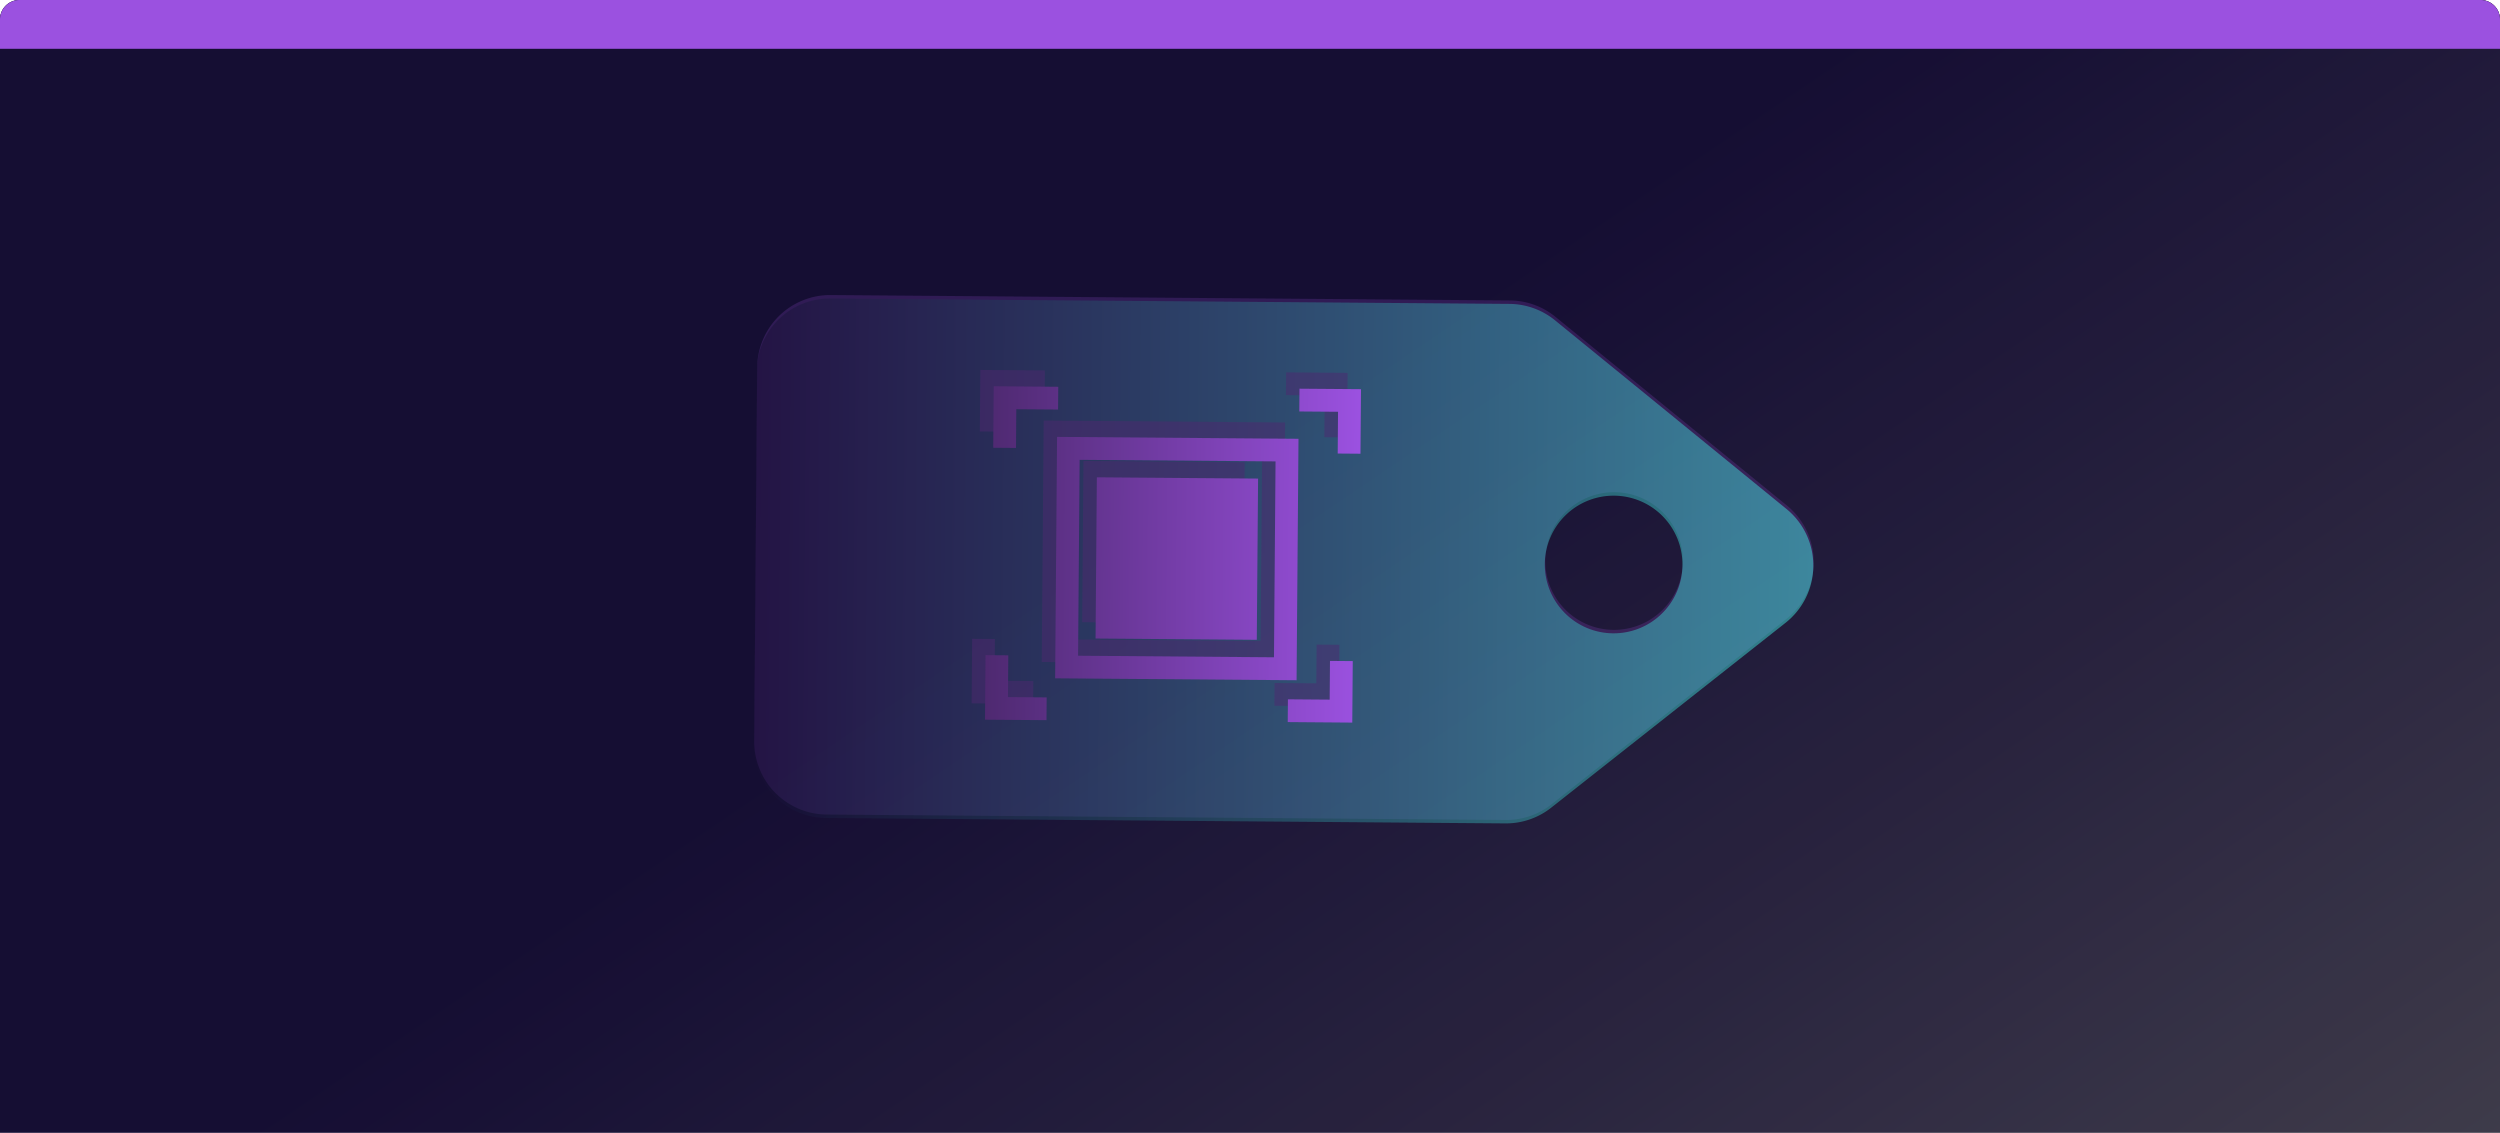
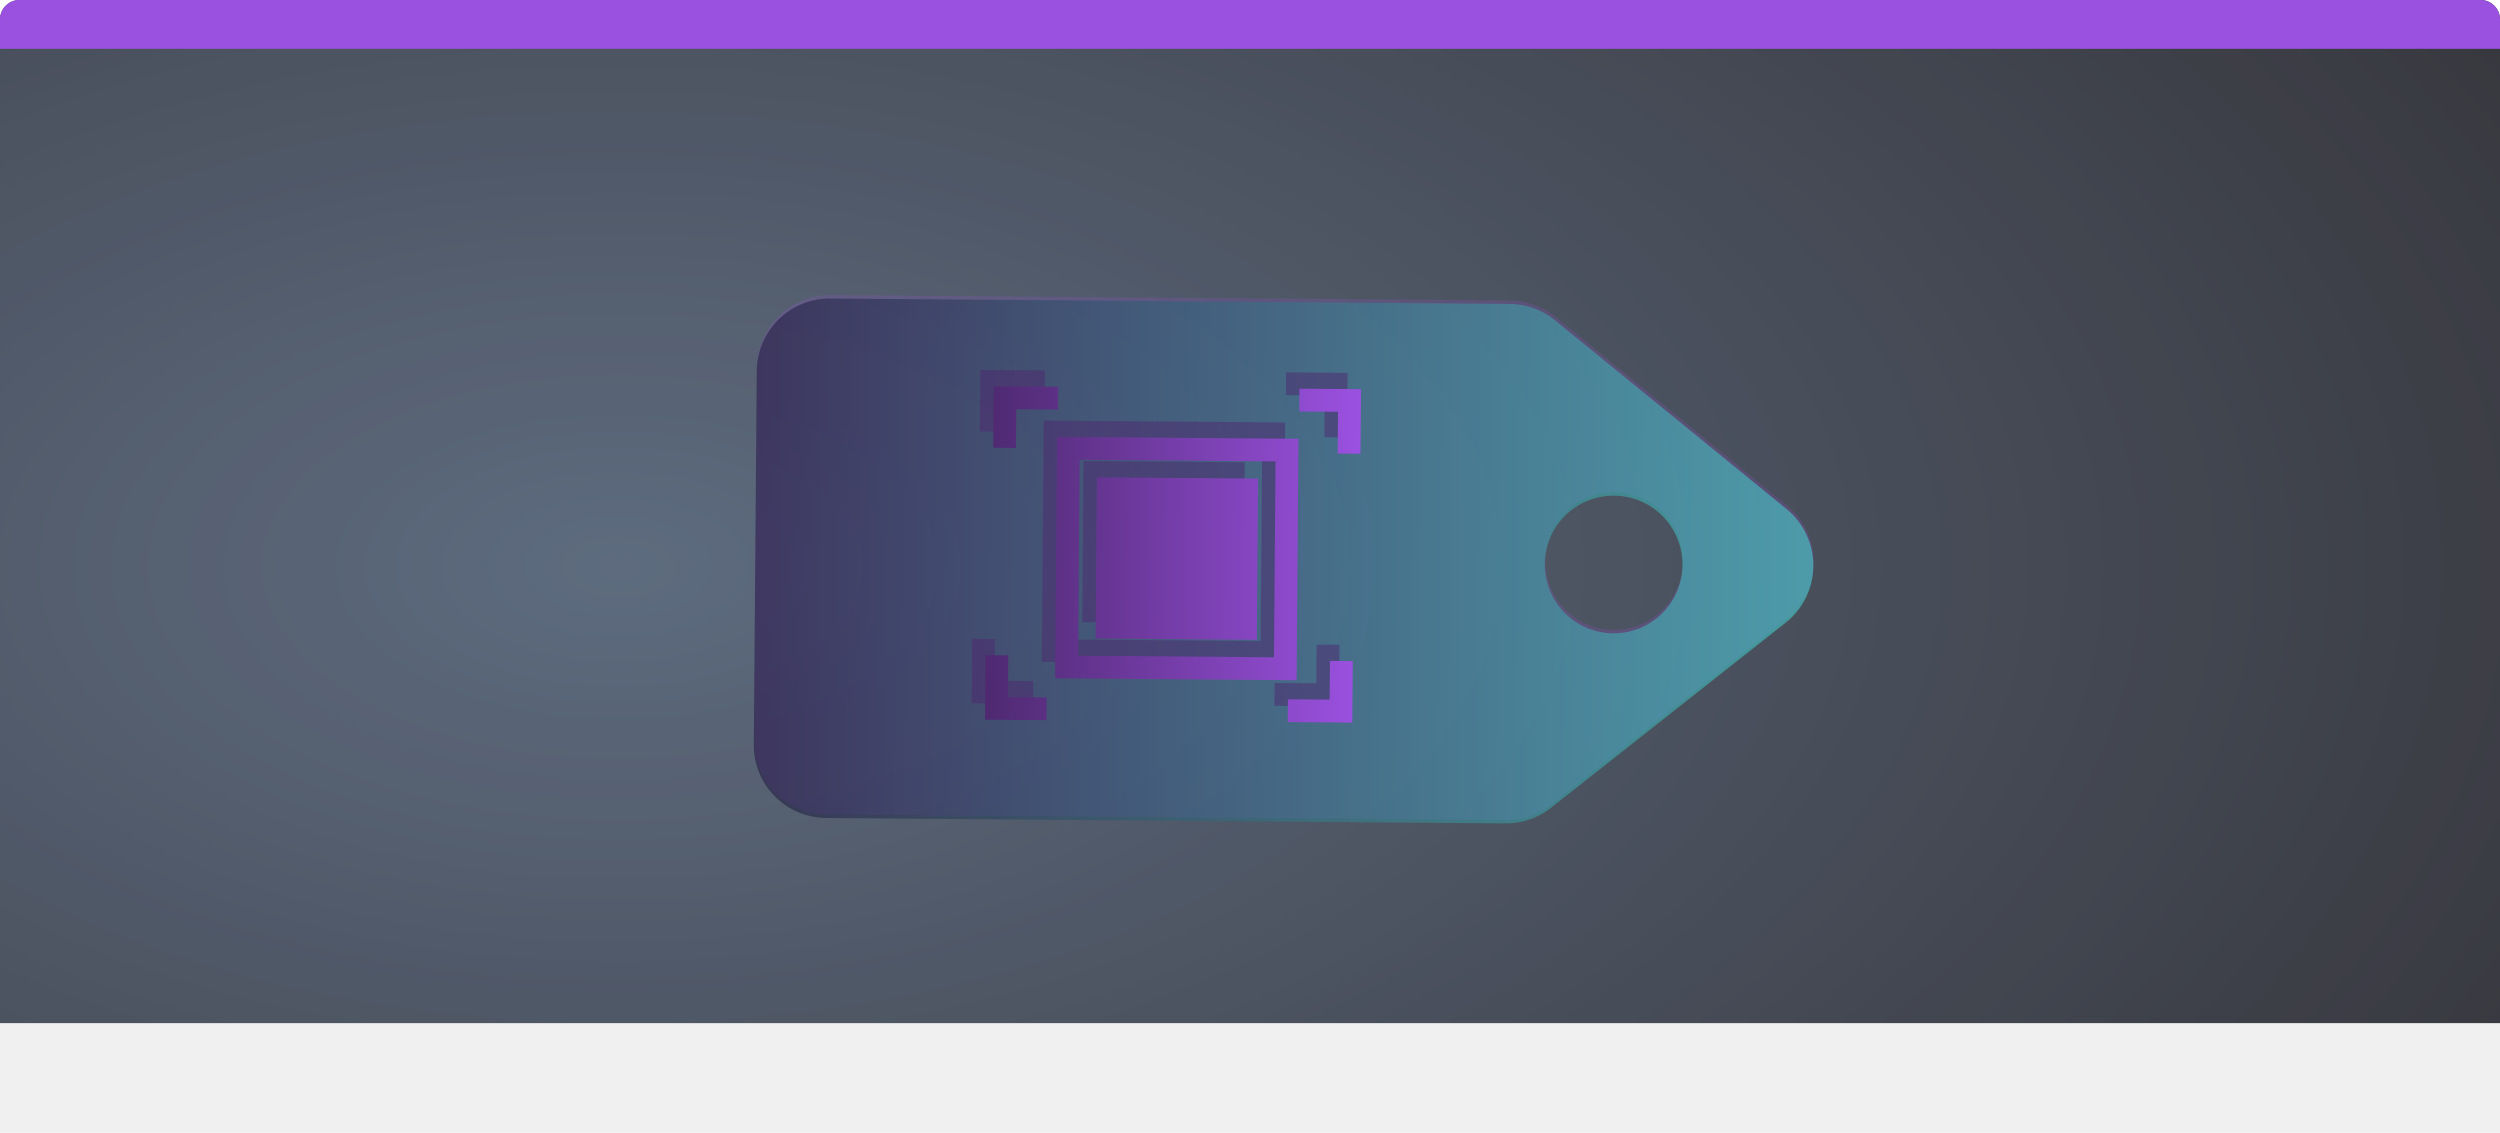
<svg xmlns="http://www.w3.org/2000/svg" viewBox="0 0 256 116">
  <defs>
    <linearGradient id="b" x1="-3802.092" y1="-1816.175" x2="-3686.296" y2="-1986.964" gradientTransform="matrix(1 0 0 -1 3924 -1766.467)" gradientUnits="userSpaceOnUse">
      <stop offset="0" stop-color="#0c042e" />
      <stop offset=".33" stop-color="#221c3a" />
      <stop offset="1" stop-color="#575757" />
    </linearGradient>
    <linearGradient id="c" x1="1545.415" y1="-789.163" x2="1545.415" y2="-897.511" gradientTransform="rotate(90.456 391.593 -1094.254)" gradientUnits="userSpaceOnUse">
      <stop offset="0" stop-color="#170e35" />
      <stop offset="1" stop-color="#42e8e0" />
    </linearGradient>
    <linearGradient id="d" x1="-36.417" y1="63.019" x2="1.816" y2="63.019" gradientTransform="rotate(.455 837.044 17344.697)" gradientUnits="userSpaceOnUse">
      <stop offset="0" stop-color="#4e2970" />
      <stop offset="1" stop-color="#9b51e0" />
    </linearGradient>
    <radialGradient id="a" cx="-6055.861" cy="122.747" r="1" gradientTransform="matrix(315.88 0 0 -172.36 1912996.59 21214.7)" gradientUnits="userSpaceOnUse">
      <stop offset="0" stop-color="#5d6c82" />
      <stop offset="1" stop-color="#1f1919" />
    </radialGradient>
  </defs>
  <g data-name="Layer 2">
    <path d="M254 0H2a2 2 0 00-2 2v102.769h256V2a2 2 0 00-2-2z" fill="url(#a)" />
-     <path d="M0 116V2a2 2 0 012-2h252a2 2 0 012 2v114z" fill="url(#b)" />
    <path d="M0 116V2a2 2 0 012-2h252a2 2 0 012 2v114z" fill="#666" fill-opacity=".1" />
    <path d="M0 2a2 2 0 012-2h252a2 2 0 012 2v3H0z" fill="#9b51e0" />
    <path d="M158.882 82.356l24.002-18.935a7.474 7.474 0 00.093-11.66l-23.698-19.316a7.474 7.474 0 00-4.662-1.68l-69.548-.552a7.473 7.473 0 00-7.533 7.413l-.304 38.25a7.474 7.474 0 007.414 7.533l69.548.553a7.473 7.473 0 004.688-1.606zm-.65-24.962a7.048 7.048 0 116.993 7.104 7.048 7.048 0 01-6.992-7.104z" fill="#9b51e0" opacity=".2" />
    <path d="M158.838 82.711l24.002-18.935a7.474 7.474 0 00.093-11.661L159.235 32.8a7.473 7.473 0 00-4.663-1.68l-69.547-.553a7.473 7.473 0 00-7.533 7.414l-.304 38.25a7.473 7.473 0 007.414 7.533l69.547.553a7.474 7.474 0 004.689-1.606zm-.65-24.962a7.048 7.048 0 116.992 7.104 7.048 7.048 0 01-6.991-7.104z" opacity=".5" fill="url(#c)" />
    <path d="M127.326 63.846l-16.51-.131.13-16.51 16.51.13zm4.27-20.584l-24.723-.197-.197 24.723 24.723.197zm-22.41 2.154l20.06.16-.16 20.059-20.06-.16zm27.966 20.609l-2.332-.019-.031 3.966-4.277-.034-.018 2.332 6.609.053zm.843-27.845l-6.298-.05-.018 2.332 3.966.032-.034 4.276 2.332.019zM102.7 40.232l4.277.034.018-2.332-6.608-.052-.05 6.297 2.332.019zm3.11 29.51l-3.965-.032.034-4.276-2.332-.019-.053 6.609 6.298.05z" fill="#4e2970" opacity=".5" />
    <path d="M128.695 65.517l-16.51-.131.132-16.51 16.51.131zm4.27-20.584l-24.722-.196-.197 24.723 24.723.197zm-22.41 2.154l20.06.16-.16 20.06-20.06-.16zm27.967 20.61l-2.332-.02-.032 3.967-4.276-.034-.019 2.331 6.609.053zm.843-27.845l-6.298-.05-.019 2.332 3.966.031-.034 4.277 2.332.019zm-35.297 2.052l4.277.033.019-2.331-6.609-.053-.05 6.298 2.332.019zm3.11 29.51l-3.965-.032.034-4.277-2.332-.018-.053 6.608 6.298.05z" fill="url(#d)" />
  </g>
</svg>